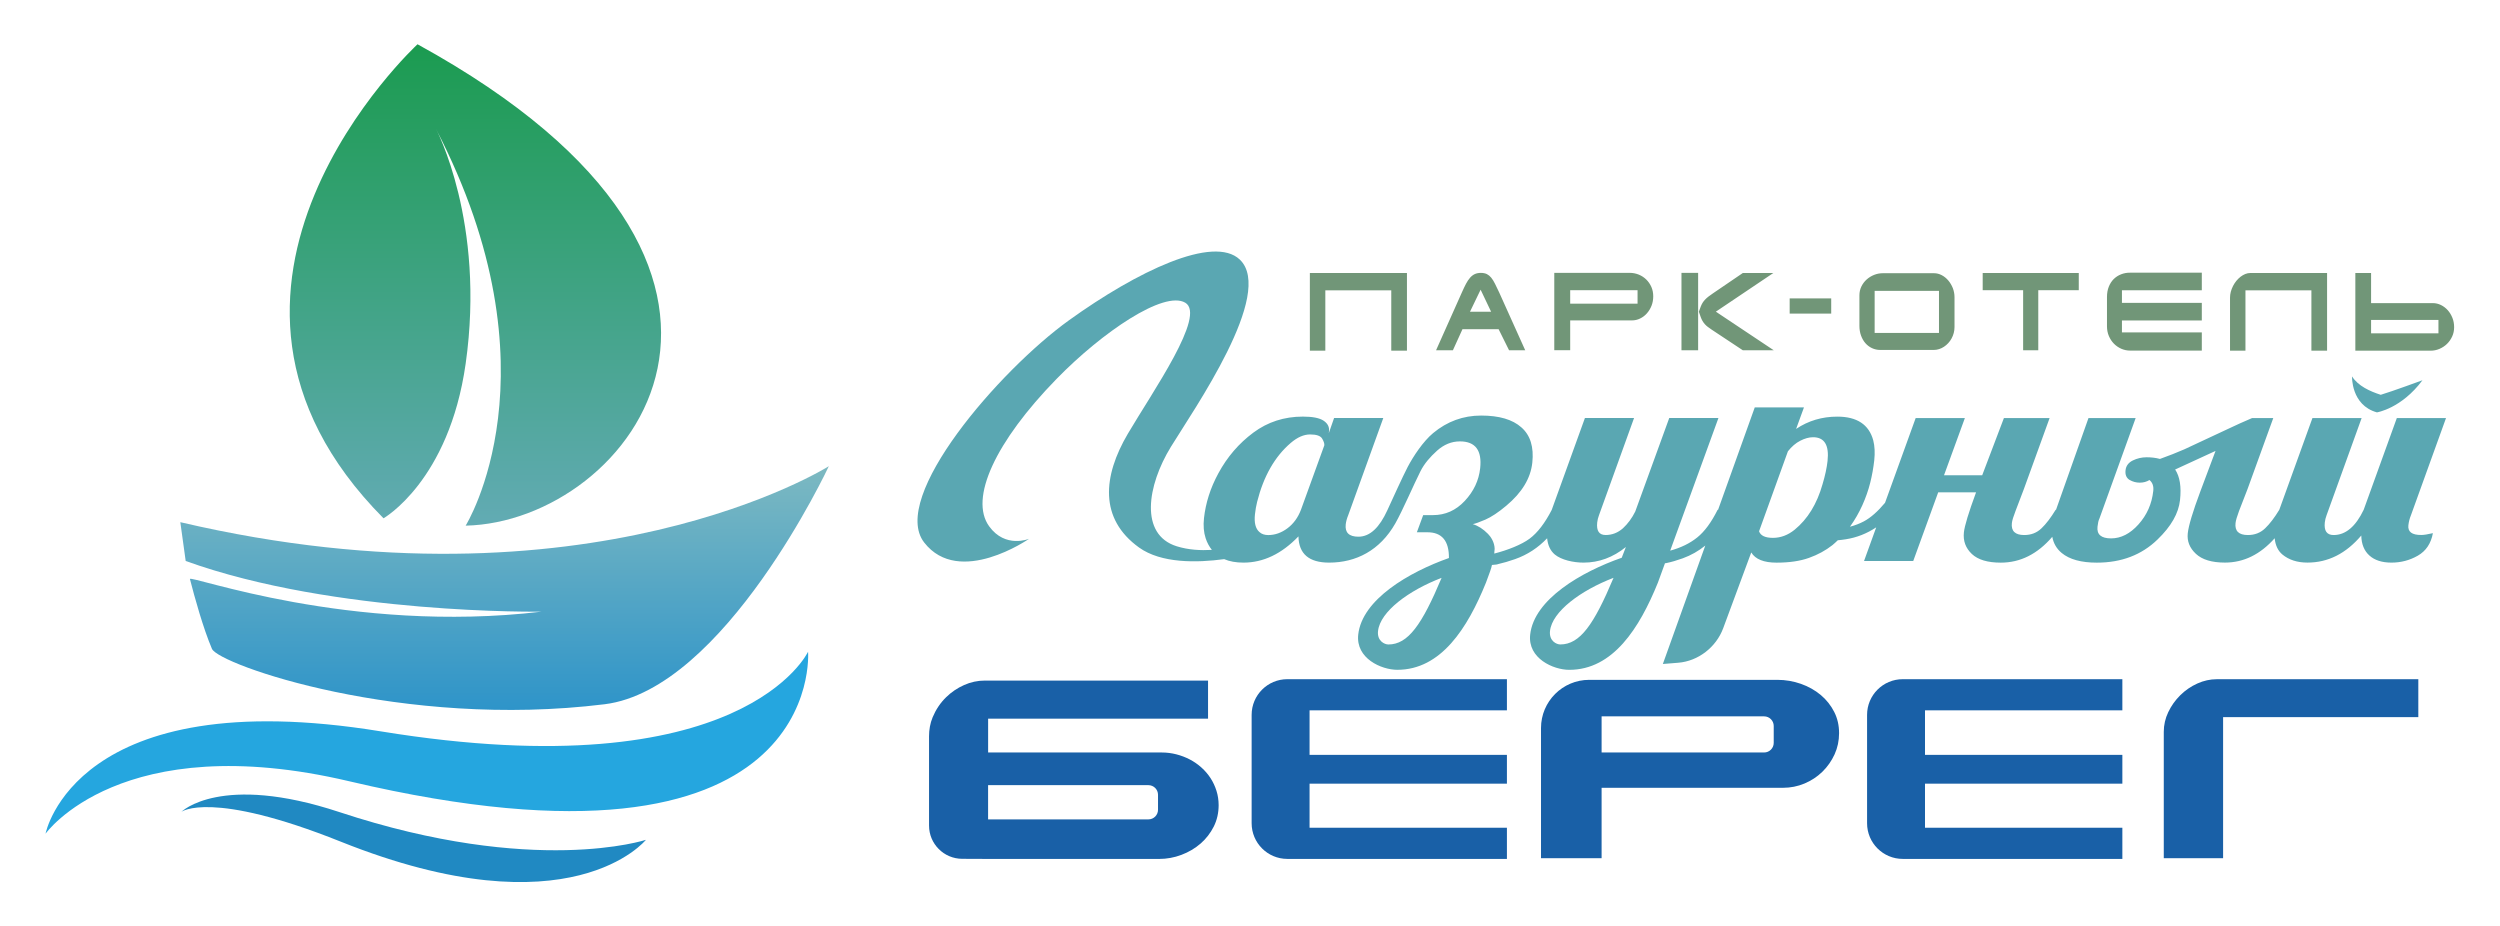
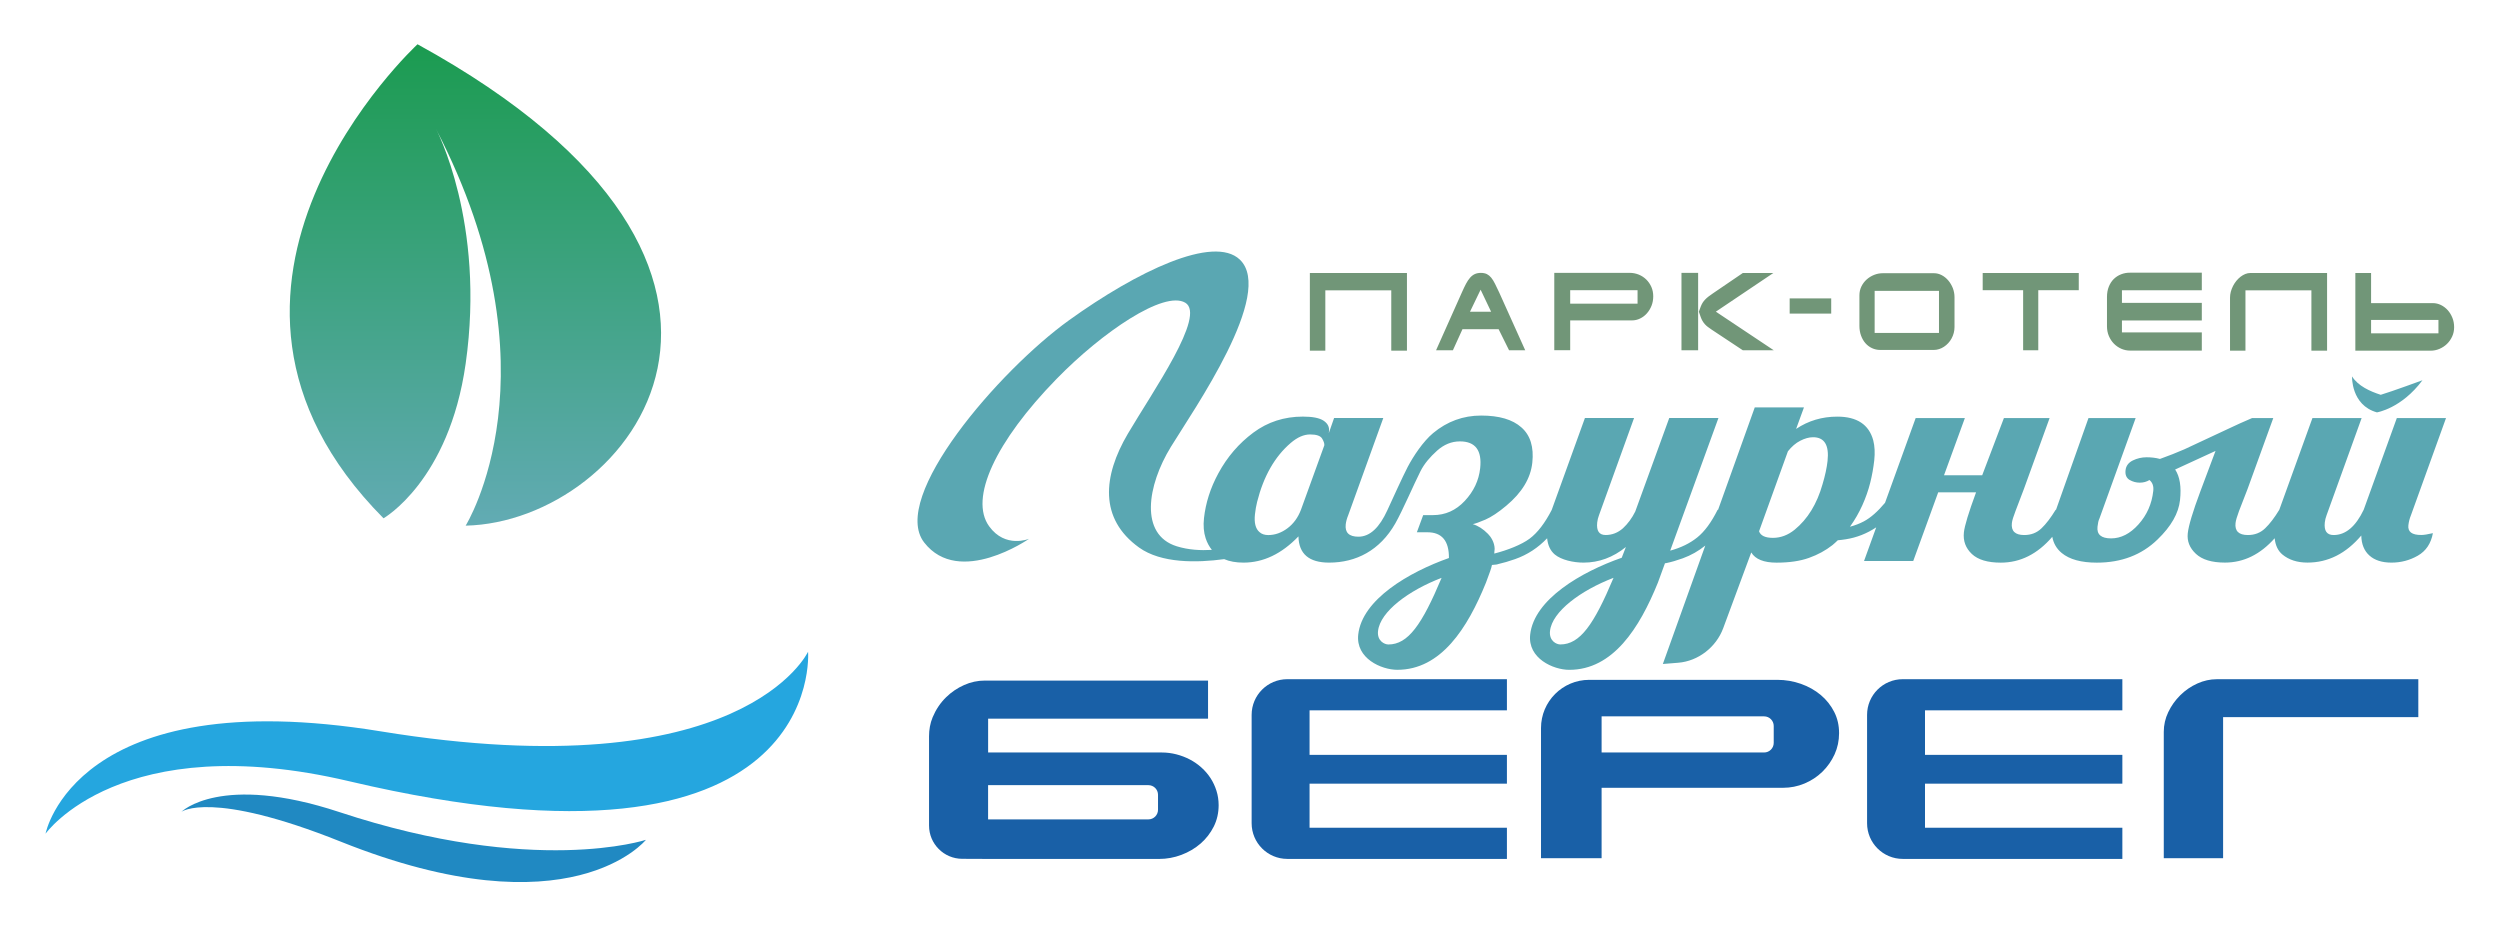
<svg xmlns="http://www.w3.org/2000/svg" width="842" height="312" viewBox="0 0 842 312" fill="none">
  <path d="M129.17 174.56C129.17 174.56 151.22 162.05 156.83 122.51C163.61 74.76 146.81 43.36 146.81 43.36C189.26 125.16 156.83 177.04 156.83 177.04C212.25 175.86 279.16 90.97 140.62 14.91C140.62 14.92 51.94 96.74 129.17 174.56Z" fill="url(#paint0_linear_116_106)" />
-   <path d="M60.73 175.87L62.541 188.94C112.91 207.11 182.45 206 182.45 206C117.89 213.66 63.56 193.41 63.971 195.03C65.531 201.12 68.41 211.53 71.38 218.52C73.641 223.83 135.46 245.63 203.63 237.19C244.07 232.18 279.15 157.01 279.15 157.01C279.15 157.01 198.39 208.07 60.73 175.87Z" fill="url(#paint1_linear_116_106)" />
  <path d="M15.34 280.79C15.34 280.79 25.21 229.52 128.24 246.32C250.43 266.25 272.16 219.5 272.16 219.5C272.16 219.5 278.58 301.05 117.63 263.13C40.69 244.99 15.34 280.79 15.34 280.79Z" fill="#25A6DF" />
  <path d="M61.09 273.43C61.09 273.43 74.25 260.27 114.31 273.51C180.11 295.25 217.55 282.85 217.55 282.85C217.55 282.85 192.2 314.44 114.82 283.49C70.89 265.91 61.09 273.43 61.09 273.43Z" fill="#2089C2" />
  <path d="M800.55 138.89C800.55 138.89 808.8 137.6 815.88 128.07C815.88 128.07 805.7 131.81 801.83 132.97C798.22 131.81 794.23 130.01 792.16 126.78C792.17 126.77 791.78 136.44 800.55 138.89ZM811.14 176.92C811.27 175.76 811.56 174.63 812.01 173.53L823.82 140.8H807.25L796.09 171.69C793.38 177.36 790 180.2 785.96 180.2C783.68 180.2 782.69 178.79 782.99 175.97C783.08 175.16 783.28 174.34 783.59 173.53L795.4 140.8H778.83L767.67 171.69C766.03 174.38 764.44 176.47 762.89 177.94C761.34 179.44 759.41 180.2 757.09 180.2C754.02 180.2 752.63 178.85 752.93 176.16C753.02 175.32 753.41 173.97 754.1 172.12L756.98 164.69L765.64 140.8H758.51C755.64 142.02 752.97 143.23 750.48 144.42L735.69 151.33C733.17 152.43 730.43 153.51 727.47 154.57C726.09 154.19 724.58 154.01 722.96 154.01C721.33 154.01 719.78 154.37 718.32 155.09C716.86 155.81 716.04 156.91 715.88 158.4C715.72 159.89 716.16 160.96 717.21 161.62C718.3 162.25 719.46 162.56 720.67 162.56C721.89 162.56 722.98 162.26 723.94 161.67C724.97 162.52 725.4 163.74 725.22 165.34C724.75 169.7 723.08 173.46 720.23 176.63C717.42 179.76 714.35 181.33 711.01 181.33C707.68 181.33 706.15 180.01 706.44 177.38C706.57 176.16 706.78 175.26 707.07 174.7L719.29 140.8H703.4L692.47 171.69H692.35C690.71 174.38 689.12 176.47 687.57 177.94C686.02 179.44 684.09 180.2 681.76 180.2C678.69 180.2 677.3 178.85 677.6 176.16C677.69 175.32 678.1 173.97 678.82 172.12L681.65 164.69L690.31 140.8H674.92L667.6 160.08H654.74L661.77 140.8H645.2L634.88 169.34C632.47 172.22 630.1 174.34 627.76 175.59C626.31 176.36 624.75 176.96 623.07 177.4C624.72 175.09 626.11 172.67 627.24 170.16C628.37 167.64 629.26 165.11 629.89 162.59C630.52 160.07 630.97 157.54 631.25 155.02C631.52 152.5 631.41 150.26 630.91 148.32C629.47 142.99 625.43 140.32 618.8 140.32C613.67 140.32 609.05 141.7 604.93 144.46L607.57 137.22H591L578.65 171.69H578.5C576.39 175.92 574.1 179.03 571.62 181.02C569.14 183.01 566.1 184.49 562.52 185.46L578.77 140.79H562.2L550.75 172.29C549.65 174.51 548.26 176.4 546.6 177.93C544.9 179.43 542.96 180.19 540.77 180.19C538.58 180.19 537.64 178.78 537.94 175.96C538.03 175.15 538.23 174.33 538.54 173.52L550.35 140.79H533.8L522.64 171.68C522.64 171.69 522.63 171.71 522.63 171.72C520.34 176.17 517.86 179.42 515.15 181.44C512.43 183.46 507.72 185.31 503.27 186.44C503.23 186.28 503.4 185.21 503.4 184.86C503.37 182.62 502.07 180.72 501.15 179.81C499.52 178.15 497.8 177.05 496.02 176.53C496.77 176.4 498.19 175.9 500.23 175.03C502.27 174.14 504.62 172.59 507.31 170.33C512.57 165.94 515.51 161.11 516.08 155.85C516.65 150.57 515.43 146.6 512.41 143.95C509.42 141.27 504.88 139.96 498.84 139.96C492.8 139.96 487.41 141.93 482.67 145.87C479.29 148.68 475.96 153.74 474.1 157.29C472.44 160.47 468.85 168.39 467.26 171.85C464.64 177.58 461.47 180.76 457.51 180.76C454.37 180.76 452.94 179.38 453.24 176.62C453.35 175.65 453.63 174.61 454.08 173.52L465.89 140.79H449.32L447.53 145.91L447.61 145.2C447.76 143.79 447.16 142.62 445.8 141.7C444.44 140.78 442.11 140.31 438.82 140.31C432.53 140.31 426.96 142.11 422.11 145.72C417.26 149.33 413.34 153.88 410.35 159.4C408.99 161.91 407.91 164.42 407.11 166.95C406.31 169.47 405.78 172 405.5 174.52C405.23 177.04 405.41 179.29 406.06 181.27C406.56 182.8 407.28 184.1 408.16 185.2C404.42 185.43 400.27 185.22 396.33 183.99C383.73 180.06 386.37 163.53 394.36 150.49C402.04 137.96 429.46 98.76 417.57 87.43C408.74 79.02 382.98 91.37 360.06 107.85C336.56 124.74 299.49 167.58 311.27 182.72C323.05 197.86 346.6 181.46 346.6 181.46C346.6 181.46 338.61 184.83 333.14 177.25C326.38 167.89 335.25 148.74 355.86 127.61C371.25 111.83 392.04 97.74 399.19 101.95C406.34 106.16 388.25 131.82 379.84 146.12C371.43 160.42 370.17 174.72 383.63 184.4C391.1 189.77 403.09 189.57 412.3 188.32C414.12 189.1 416.29 189.49 418.81 189.49C425.49 189.49 431.66 186.54 437.32 180.65C437.43 186.54 440.87 189.49 447.65 189.49C456.7 189.49 464.76 185.4 469.95 176.27C472.37 172.01 476.22 163.06 478.42 158.7C479.72 156.13 481.67 153.89 484 151.79C486.33 149.71 488.88 148.66 491.7 148.66C496.9 148.66 499.18 151.68 498.52 157.7C498.07 161.85 496.33 165.5 493.33 168.71C490.33 171.92 486.77 173.49 482.64 173.49H479.33L477.2 179.27H480.77C485.63 179.27 488.05 182.16 488 187.94C474.56 192.7 458.74 201.89 457.45 213.74C456.58 221.75 465.23 225.59 470.62 225.59C485.33 225.59 494.26 211.59 500.48 196.22C500.68 195.7 501.24 194.21 501.87 192.43C502.04 191.96 502.5 190.51 502.49 190.28C503.68 190.19 504.42 190.1 504.43 190.02C506.26 189.6 508.21 189.05 510.29 188.31C514.45 186.84 518.03 184.48 521.07 181.29C521.31 183.65 522.15 185.49 523.66 186.76C525.86 188.58 529.89 189.49 533.33 189.49C538.52 189.49 543.28 187.73 547.6 184.23C547.12 185.45 546.65 186.67 546.2 187.85C532.69 192.57 516.66 201.81 515.36 213.75C514.49 221.74 523.14 225.6 528.53 225.6C543.24 225.6 552.16 211.59 558.38 196.23C558.7 195.44 559.75 192.52 560.77 189.68H561.07C562.87 189.31 564.76 188.76 566.75 188.04C569.54 187.03 572.06 185.59 574.34 183.75L560.05 223.63L565.25 223.21C571.93 222.67 577.99 218.01 580.37 211.59L589.82 186.07C591.22 188.36 594.06 189.5 598.35 189.5C602.64 189.5 606.27 188.97 609.25 187.9C612.23 186.84 614.87 185.4 617.16 183.6C617.81 183.09 618.37 182.51 618.97 181.96C619.84 181.88 620.73 181.78 621.66 181.63C625.33 181.06 628.75 179.71 631.91 177.61L627.81 188.94H644.38L652.79 165.81H665.54C663.04 172.61 661.67 177.11 661.44 179.3C661.13 182.18 662.03 184.61 664.13 186.59C666.2 188.53 669.45 189.5 673.87 189.5C680.46 189.5 686.24 186.59 691.21 180.8C691.61 182.99 692.66 184.82 694.39 186.25C697 188.41 700.95 189.5 706.22 189.5C714.49 189.5 721.31 186.9 726.67 181.69C731.23 177.3 733.75 172.88 734.23 168.43C734.72 163.95 734.17 160.51 732.59 158.13L746.19 151.87L741.06 165.55C738.53 172.32 737.12 177.01 736.84 179.61C736.55 182.24 737.46 184.55 739.57 186.52C741.68 188.5 744.94 189.48 749.36 189.48C755.68 189.48 761.26 186.74 766.11 181.28C766.35 183.63 767.19 185.48 768.7 186.75C770.9 188.57 773.72 189.48 777.16 189.48C784.09 189.48 790.13 186.44 795.28 180.36C795.34 183.27 796.25 185.53 798.03 187.11C799.8 188.7 802.28 189.49 805.46 189.49C808.64 189.49 811.6 188.71 814.34 187.14C817.07 185.57 818.76 183.05 819.4 179.57C817.63 179.98 816.34 180.18 815.51 180.18C812.35 180.21 810.9 179.11 811.14 176.92ZM438.16 171.7C437.16 174.33 435.64 176.41 433.61 177.93C431.57 179.45 429.41 180.21 427.13 180.21C425.9 180.21 424.9 179.87 424.16 179.18C422.86 178.05 422.36 176.06 422.67 173.21C422.83 171.74 423.07 170.34 423.4 169.03C425.57 160.41 429.34 153.79 434.71 149.19C436.94 147.28 439.12 146.32 441.25 146.32C443.38 146.32 444.73 146.78 445.29 147.71C445.84 148.64 446.09 149.4 446.03 149.99L438.16 171.7ZM467.6 217.06C466.34 217.06 463.76 215.9 464.12 212.54C464.83 205.97 474.46 198.85 485.53 194.62C478.91 210.41 474.24 217.06 467.6 217.06ZM525.5 217.05C524.25 217.05 521.68 215.9 522.04 212.52C522.75 205.97 532.38 198.85 543.44 194.61C536.81 210.41 532.14 217.05 525.5 217.05ZM615.52 155.24C615.27 157.53 614.71 160.15 613.83 163.09C611.95 169.74 608.81 174.84 604.42 178.42C602.16 180.24 599.73 181.15 597.13 181.15C594.53 181.15 592.97 180.41 592.45 178.94L602.17 152C603.43 150.4 604.82 149.21 606.35 148.43C607.88 147.65 609.3 147.26 610.61 147.26C614.46 147.24 616.1 149.91 615.52 155.24Z" fill="#5AA7B2" />
  <path d="M441.16 118.11H446.37V97.78H468.58V118.11H473.86V91.95H441.16V118.11V118.11ZM503.53 95.6C503.13 94.78 502.7 94.09 502.25 93.53C501.81 92.99 501.33 92.6 500.79 92.32C499.69 91.77 497.83 91.77 496.67 92.33C496.09 92.61 495.56 93.02 495.1 93.56C494.62 94.11 494.17 94.78 493.76 95.56C493.32 96.39 492.88 97.32 492.43 98.33L483.67 117.96H489.34L492.56 110.87H504.73L508.25 117.96H513.69L504.94 98.53C504.41 97.44 503.95 96.46 503.53 95.6ZM495.09 105L498.67 97.57L502.21 105H495.09ZM554.46 94.14C553.74 93.44 552.89 92.88 551.94 92.49C550.98 92.1 549.97 91.9 548.94 91.9H523.48V117.95H528.84V107.91H549.64C550.6 107.91 551.52 107.7 552.38 107.28C553.25 106.86 554.02 106.28 554.67 105.54C555.32 104.81 555.85 103.94 556.24 102.96C556.62 101.98 556.81 100.93 556.81 99.82C556.81 98.67 556.6 97.6 556.18 96.64C555.76 95.69 555.18 94.85 554.46 94.14ZM551.53 102.27H528.84V97.75H551.53V102.27ZM597.26 91.95H586.98L576.88 98.83C576.34 99.19 575.86 99.54 575.43 99.87C575 100.2 574.63 100.53 574.3 100.88C573.97 101.22 573.68 101.59 573.44 101.97C573.2 102.35 572.99 102.79 572.8 103.28L572.17 104.99L572.81 106.8C572.98 107.28 573.18 107.72 573.41 108.11C573.63 108.48 573.89 108.84 574.18 109.17C574.47 109.5 574.81 109.81 575.18 110.09C575.57 110.4 576.01 110.71 576.49 111.02L586.98 117.97H597.4L577.9 104.97L597.26 91.95ZM566.32 117.96H571.93V91.91H566.32V117.96ZM602.76 105.61H616.75V100.51H602.76V105.61ZM656.19 94.47C655.56 93.73 654.82 93.12 653.98 92.68C653.15 92.24 652.27 92.02 651.38 92.02H634.1C633.11 92.02 632.14 92.21 631.2 92.58C630.26 92.96 629.4 93.49 628.67 94.15C627.94 94.81 627.34 95.61 626.9 96.52C626.47 97.42 626.25 98.42 626.25 99.49V109.76C626.25 110.93 626.43 112.02 626.79 113.01C627.15 114 627.64 114.86 628.26 115.57C628.88 116.29 629.63 116.85 630.48 117.25C631.34 117.65 632.27 117.86 633.25 117.86H651.3C651.9 117.86 652.5 117.77 653.08 117.58C653.66 117.4 654.22 117.13 654.73 116.79C655.25 116.45 655.74 116.03 656.17 115.56C656.61 115.09 656.99 114.56 657.29 113.99C657.6 113.43 657.85 112.81 658.02 112.16C658.19 111.52 658.28 110.84 658.28 110.15V100.11C658.28 99.06 658.09 98.04 657.72 97.06C657.34 96.1 656.82 95.22 656.19 94.47ZM653.05 112.13H631.38V97.96H653.05V112.13ZM667.78 97.75H681.39V117.97H686.49V97.75H700.13V91.95H667.77V97.75H667.78ZM714.38 92.39C713.43 92.76 712.6 93.3 711.89 94C711.2 94.69 710.64 95.56 710.24 96.57C709.84 97.57 709.63 98.73 709.63 100.01V109.87C709.63 111.06 709.84 112.17 710.26 113.16C710.69 114.16 711.26 115.03 711.98 115.76C712.7 116.49 713.54 117.06 714.47 117.47C715.4 117.87 716.39 118.08 717.42 118.08H741.57V111.96H714.67V107.94H741.57V102H714.67V97.76H741.57V91.84H717.48C716.38 91.82 715.33 92.01 714.38 92.39ZM756.22 92.28C755.66 92.51 755.13 92.82 754.63 93.2C754.12 93.6 753.64 94.07 753.21 94.59C752.78 95.12 752.4 95.7 752.08 96.33C751.76 96.96 751.52 97.59 751.33 98.27C751.16 98.92 751.07 99.59 751.07 100.25V118.1H756.27V97.78H778.48V118.11H783.76V91.95H757.86C757.33 91.95 756.77 92.06 756.22 92.28ZM825.97 107.05C825.58 106.07 825.06 105.21 824.4 104.47C823.75 103.75 822.98 103.16 822.11 102.73C821.25 102.31 820.33 102.09 819.38 102.09H798.58V91.95H793.28V118.11H818.68C819.66 118.11 820.64 117.91 821.59 117.51C822.53 117.11 823.39 116.56 824.12 115.85C824.85 115.15 825.44 114.3 825.89 113.33C826.33 112.38 826.55 111.32 826.55 110.18C826.55 109.08 826.36 108.02 825.97 107.05ZM821.27 112.27H798.58V107.75H821.27V112.27Z" fill="#719678" />
  <path d="M409.71 266.35C409.23 264.82 408.56 263.39 407.72 262.09C406.87 260.78 405.84 259.58 404.66 258.52C403.47 257.45 402.16 256.54 400.75 255.8C399.32 255.05 397.79 254.47 396.2 254.06C394.61 253.65 392.97 253.44 391.32 253.44H332.8V242.04H406.87V229.22H331.67C329.28 229.22 326.94 229.72 324.71 230.72C322.44 231.73 320.4 233.11 318.66 234.82C316.72 236.71 315.19 239 314.11 241.59C313.27 243.61 312.9 245.8 312.9 247.98V278.05C312.9 284.22 317.89 289.22 324.06 289.25L333.85 289.29H390.4C392.97 289.29 395.5 288.83 397.92 287.91C400.34 287 402.51 285.72 404.37 284.1C406.21 282.5 407.7 280.57 408.81 278.36C409.89 276.19 410.44 273.77 410.44 271.16C410.43 269.48 410.19 267.86 409.71 266.35ZM386.78 275.97H332.79V264.44H386.78C388.57 264.44 390.02 265.89 390.02 267.68V272.74C390.02 274.52 388.57 275.97 386.78 275.97Z" fill="#1960A7" />
  <path d="M617.76 239.77C616.65 237.58 615.12 235.66 613.24 234.08C611.33 232.48 609.08 231.21 606.56 230.32C604.03 229.43 601.36 228.97 598.6 228.97H535.25C526.28 228.97 519.01 236.24 519.01 245.21V289.04H539.42V265.33H600.51C603.03 265.33 605.46 264.85 607.73 263.9C610.02 262.94 612.05 261.61 613.76 259.94C615.48 258.27 616.87 256.29 617.89 254.06C618.89 251.86 619.4 249.47 619.4 246.94C619.41 244.33 618.86 241.92 617.76 239.77ZM594.15 253.44H539.42V241.27H594.15C595.94 241.27 597.39 242.72 597.39 244.51V250.2C597.39 251.99 595.94 253.44 594.15 253.44Z" fill="#1960A7" />
  <path d="M746.63 228.76C744.41 228.76 742.21 229.24 740.1 230.19C737.94 231.16 736 232.49 734.33 234.14C732.65 235.79 731.28 237.72 730.26 239.87C729.26 241.96 728.76 244.18 728.76 246.47V289.04H748.74V241.53H814.49V228.76H746.63V228.76Z" fill="#1960A7" />
  <path d="M507.53 239.25V228.75H442.31H433.57C426.93 228.75 421.55 234.13 421.55 240.77V247.35V270.64V277.26C421.55 283.9 426.93 289.28 433.57 289.28H442.14H507.53V278.78H441.06V263.95H507.53V254.23H441.06V239.25H507.53V239.25Z" fill="#1960A7" />
  <path d="M714.81 239.25V228.75H649.59H640.85C634.21 228.75 628.83 234.13 628.83 240.77V247.35V270.64V277.26C628.83 283.9 634.21 289.28 640.85 289.28H649.42H714.81V278.78H648.34V263.95H714.81V254.23H648.34V239.25H714.81V239.25Z" fill="#1960A7" />
  <defs>
    <linearGradient id="paint0_linear_116_106" x1="160.115" y1="14.91" x2="160.115" y2="177.04" gradientUnits="userSpaceOnUse">
      <stop stop-color="#1B9B50" />
      <stop offset="1" stop-color="#62ABB4" />
    </linearGradient>
    <linearGradient id="paint1_linear_116_106" x1="169.94" y1="157.01" x2="169.94" y2="239.11" gradientUnits="userSpaceOnUse">
      <stop stop-color="#7DB9C1" />
      <stop offset="1" stop-color="#2E94C9" />
    </linearGradient>
  </defs>
</svg>